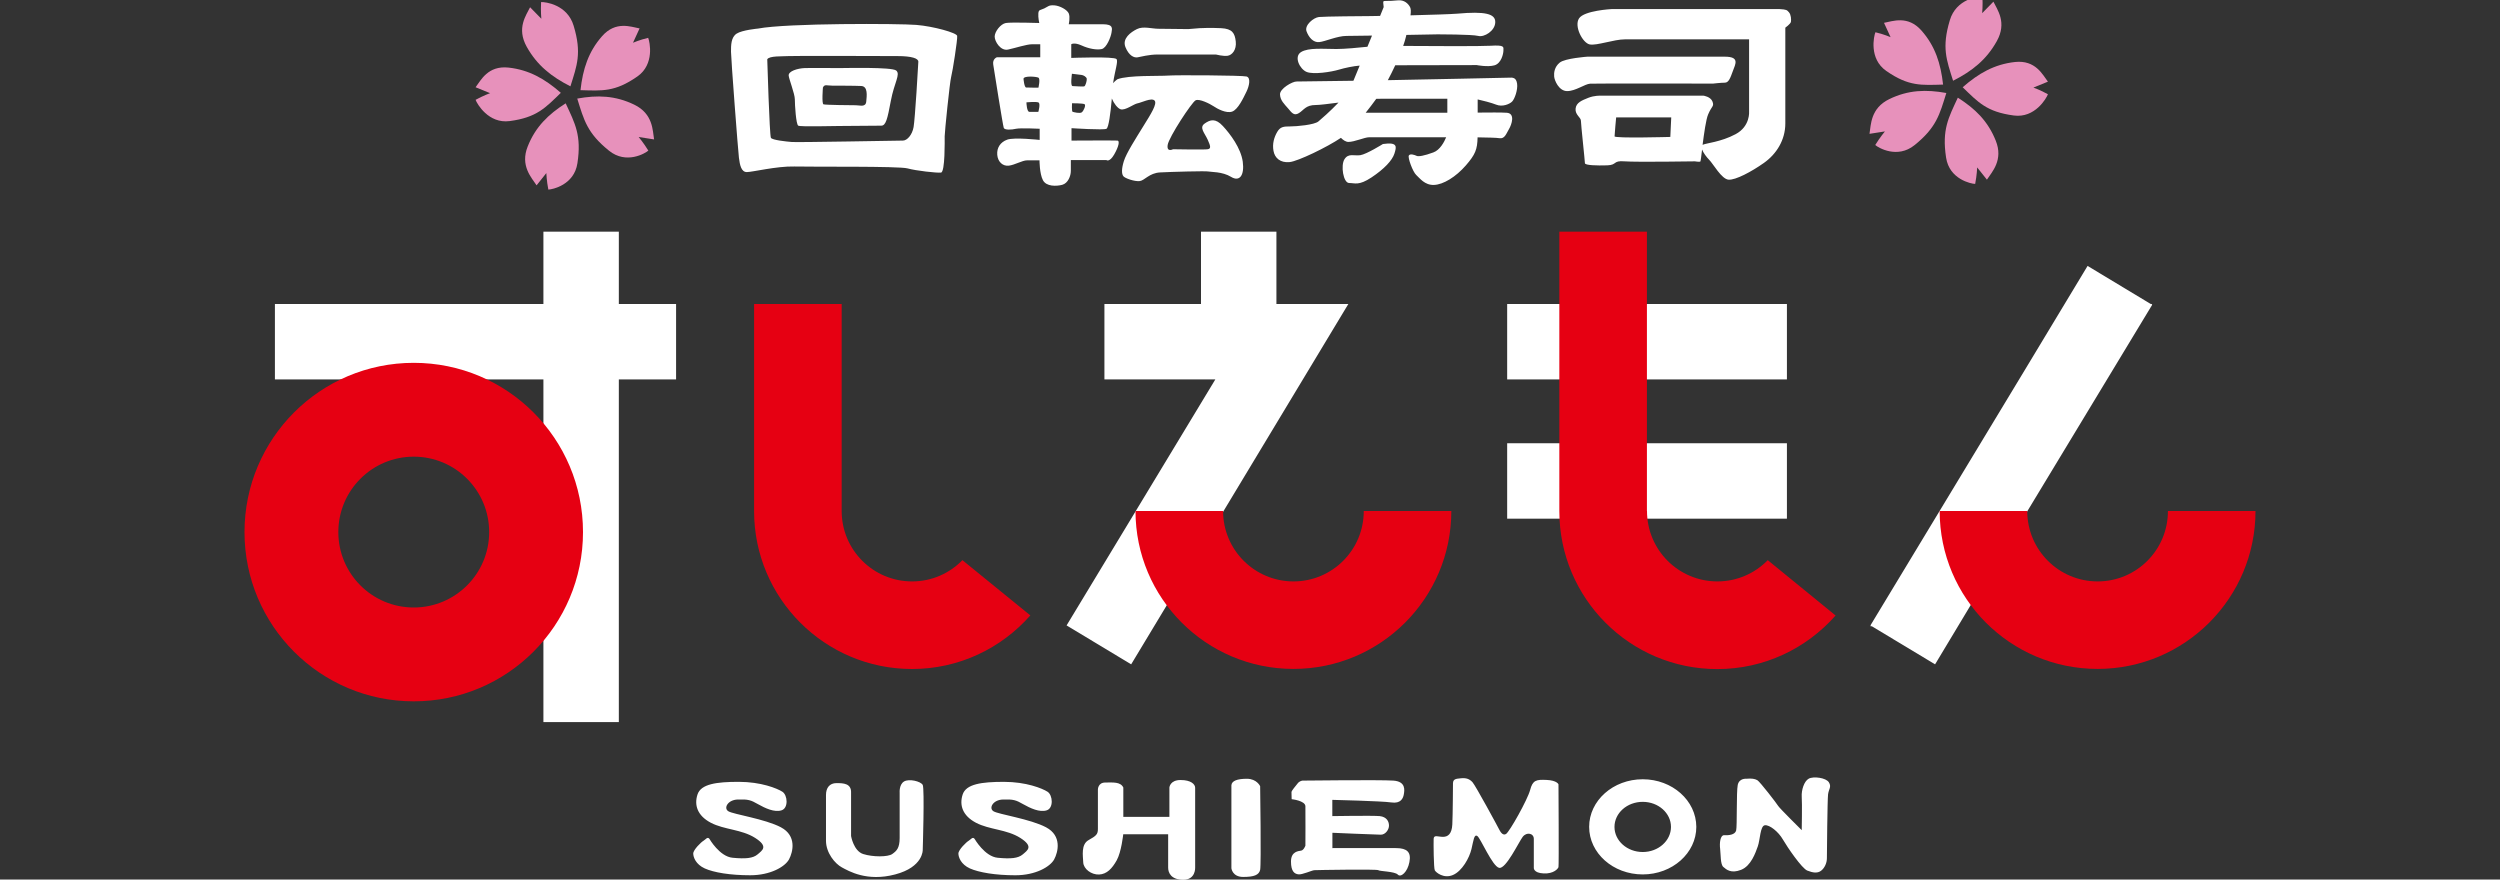
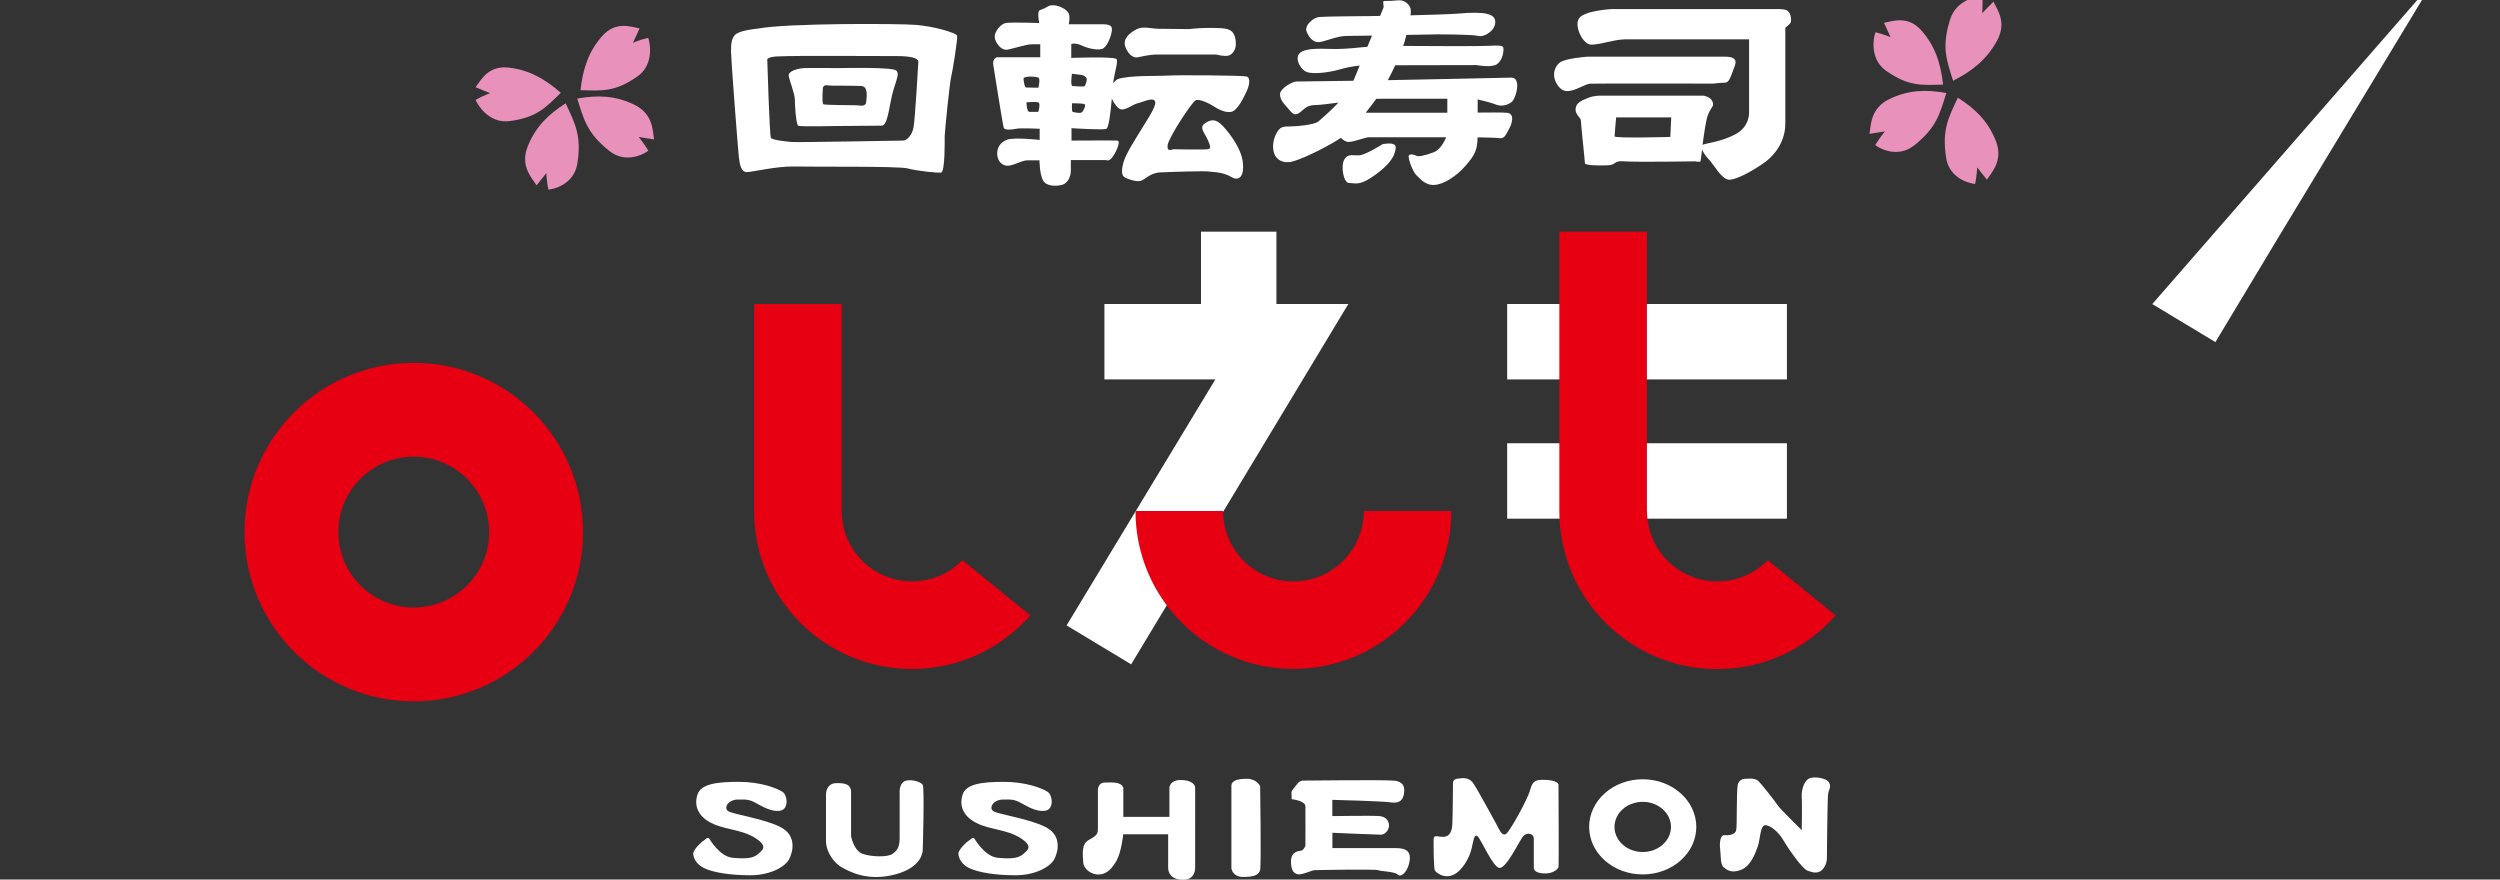
<svg xmlns="http://www.w3.org/2000/svg" enable-background="new 0 0 300 105.54" height="105.54" viewBox="0 0 300 105.54" width="300">
  <rect x="0" y="0" width="300" height="105.54" fill="#333333" stroke="none" />
  <g fill="#e791bb">
    <path d="m78.49 16.73c-.18-1.07-.11-3.07-2.38-4.17s-4.42-1.17-6.84-.73c.8 2.56 1.17 4.13 3.82 6.26 2.06 1.66 4.35.31 4.71-.02-.57-.93-1.16-1.63-1.16-1.63z" />
    <path d="m57.07 10.47c.64-.84 1.48-2.62 3.95-2.36 2.47.27 4.37 1.36 6.28 3.03-1.85 1.79-2.88 2.96-6.14 3.39-2.54.34-3.92-2.08-4.09-2.55.92-.51 1.74-.8 1.74-.8z" />
    <path d="m76.75 3.41c-1.04-.19-2.86-.93-4.5.93s-2.31 3.95-2.59 6.48c2.58.07 4.13.24 6.82-1.64 2.1-1.46 1.49-4.18 1.3-4.64-1.02.24-1.82.59-1.82.59z" />
-     <path d="m63.61.87c-.46.96-1.66 2.5-.4 4.75 1.25 2.24 2.99 3.6 5.24 4.74.79-2.52 1.38-3.97.39-7.26-.76-2.57-3.43-2.88-3.91-2.85-.06 1.09.03 2 .03 2z" />
    <path d="m64.39 22.24c-.6-.92-2-2.35-1.06-4.68.93-2.34 2.47-3.84 4.55-5.16 1.13 2.43 1.92 3.84 1.41 7.19-.39 2.61-3.01 3.15-3.49 3.16-.21-1.07-.24-1.98-.24-1.98z" />
    <path d="m224.34 16.06c.18-1.07.11-3.07 2.38-4.17s4.42-1.17 6.84-.73c-.8 2.56-1.17 4.13-3.82 6.26-2.06 1.66-4.35.31-4.71-.02.57-.93 1.16-1.63 1.16-1.63z" />
-     <path d="m245.75 9.8c-.64-.84-1.48-2.62-3.95-2.36-2.47.27-4.37 1.36-6.28 3.03 1.85 1.79 2.88 2.96 6.14 3.39 2.54.34 3.92-2.08 4.09-2.55-.91-.51-1.74-.8-1.74-.8z" />
    <path d="m226.08 2.74c1.04-.19 2.86-.93 4.5.93s2.31 3.95 2.59 6.48c-2.58.07-4.13.24-6.82-1.64-2.1-1.46-1.49-4.18-1.3-4.64 1.02.24 1.82.59 1.82.59z" />
    <path d="m239.21.2c.46.96 1.66 2.5.4 4.75-1.25 2.24-2.99 3.6-5.24 4.74-.79-2.52-1.38-3.97-.39-7.26.76-2.57 3.43-2.88 3.91-2.85.06 1.09-.03 2-.03 2z" />
    <path d="m238.43 21.56c.6-.92 2-2.35 1.06-4.68-.93-2.34-2.47-3.84-4.55-5.16-1.13 2.43-1.92 3.84-1.41 7.19.39 2.61 3.01 3.15 3.49 3.16.21-1.07.24-1.98.24-1.98z" />
  </g>
  <g fill="#fff">
    <path d="m180.86 45.53h33.57v-9.05h-33.57zm0 16.71h33.57v-9.05h-33.57z" />
-     <path d="m81.13 36.48h-6.87v-8.68h-9.05v8.68h-32.22v9.05h32.22v41.12h9.05v-41.12h6.87z" />
-     <path d="m258.21 36.56.05-.08h-.17l-7.58-4.57-7.55 12.52-18.51 30.62.05.02-.05.08h.17l7.59 4.57 7.54-12.54 18.51-30.6z" />
+     <path d="m258.21 36.56.05-.08h-.17h.17l7.59 4.57 7.54-12.54 18.51-30.6z" />
    <path d="m153.17 36.48v-8.68h-9.05v8.68h-11.59v9.05h13.31l-17.85 29.52 7.75 4.67 26.06-43.24z" />
  </g>
  <g fill="#e60012">
    <path d="m49.65 43.54c-11.21 0-20.31 9.09-20.31 20.31s9.1 20.31 20.31 20.31c11.22 0 20.31-9.1 20.31-20.31 0-11.22-9.09-20.31-20.31-20.31m0 29.36c-5 0-9.05-4.05-9.05-9.05s4.05-9.05 9.05-9.05 9.05 4.05 9.05 9.05-4.06 9.05-9.05 9.05" />
    <path d="m155.22 69.77c-4.67 0-8.45-3.78-8.45-8.45h-10.51c0 10.47 8.49 18.95 18.95 18.95 10.47 0 18.95-8.49 18.95-18.95h-10.51c.01 4.67-3.78 8.45-8.43 8.45" />
-     <path d="m251.72 69.77c-4.67 0-8.45-3.78-8.45-8.45h-10.51c0 10.47 8.49 18.95 18.95 18.95s18.95-8.49 18.95-18.95h-10.51c.01 4.67-3.77 8.45-8.43 8.45" />
    <path d="m212.13 67.22c-1.54 1.58-3.68 2.55-6.04 2.55-4.67 0-8.45-3.78-8.45-8.45h-.01v-33.52h-10.51v33.54c0 10.47 8.49 18.95 18.95 18.95 5.66 0 10.72-2.49 14.2-6.43z" />
    <path d="m115.49 67.22c-1.54 1.58-3.68 2.55-6.04 2.55-4.67 0-8.45-3.78-8.45-8.45v-24.84h-10.51v24.85c0 10.47 8.49 18.95 18.95 18.95 5.66 0 10.72-2.49 14.2-6.43z" />
  </g>
  <path d="m100.71 8.17c-.82 0-3.31-.03-4.17 0-.85.04-1.93.37-1.9.89.02.39.74 2.2.74 2.86s.14 3.01.41 3.16c.26.15 4.13.04 4.87.04s4.54-.04 5.09-.04.74-.78 1.15-2.98 1.19-3.19.64-3.64c-.55-.43-6.01-.29-6.83-.29m3.24 4.02c-.07.71-.74.44-1.26.44s-3.64-.03-3.87-.11c-.23-.07-.07-2.01-.07-2.01.19-.44.48-.23 1.15-.23s2.64 0 3.46.04c.8.05.66 1.16.59 1.87m6.02-9.2c-2.06-.17-15.5-.23-19.01.44 0 0-1.9.17-2.57.61s-.67 1.39-.67 2.17.84 11.82.95 12.71.28 1.73.95 1.73 3.57-.72 5.69-.67c2.12.06 12.6-.06 13.6.23 1.01.28 3.52.56 4.01.5.5-.06.44-3.85.44-4.35s.61-6.52.78-7.14.78-4.51.72-4.91c-.04-.37-2.83-1.15-4.89-1.32m-.34 12.26c-.17.95-.78 1.62-1.28 1.62s-12.6.23-13.33.17c-.72-.06-2.34-.23-2.51-.5-.17-.28-.44-9.42-.44-9.42.23-.44 1.84-.34 2.57-.39s11.32 0 13.05 0 2.51.28 2.51.67c-.01.39-.4 6.91-.57 7.85m39.96-6.07c-.52-.14-8.48-.19-9.44-.11s-4.76-.07-6.06.44c0 0-.27.18-.52.47.23-1.57.63-2.61.41-2.89-.27-.34-5.43-.14-5.43-.14v-1.64s.34-.26 1.23.14c.89.41 1.82.56 2.41.44.6-.11 1.12-1.49 1.19-1.97s.26-1.01-1.04-1.01h-4.09s.19-.85 0-1.3c-.19-.44-1.08-.93-1.75-.97s-.71.14-1.19.37-.67.11-.71.6.11 1.15.11 1.15-3.38-.11-4.01 0-1.34 1.04-1.34 1.63.71 1.75 1.6 1.56 2.23-.64 2.9-.64h.97v1.56h-5.2s-.56.19-.44.89c.11.71 1.15 7.28 1.26 7.58s.97.23 1.49.11c.52-.11 2.82 0 2.82 0v1.34s-3.08-.34-3.9-.03c-.82.3-1.26.97-1.19 1.82s.67 1.38 1.38 1.3 1.63-.64 2.2-.64h1.49s0 1.6.41 2.38 1.6.74 2.31.56c.71-.19 1.04-1.08 1.04-1.67v-1.3h4.27s.37.3.93-.67.67-1.63.41-1.67c-.26-.03-5.53 0-5.53 0v-1.49s3.9.26 4.2.07c.26-.16.48-1.82.64-3.63.25.6.68 1.16 1.04 1.29.56.19 1.6-.64 2.04-.71s1.67-.71 2.04-.34-.44 1.63-1.34 3.08c-.89 1.45-2.04 3.23-2.34 4.2s-.26 1.52-.07 1.79 1.38.67 1.97.6 1.15-.97 2.45-1.04 5.53-.19 5.8-.11c.26.07 1.67 0 2.71.64s1.63-.19 1.41-1.82c-.23-1.63-1.49-3.31-2.38-4.27-.89-.97-1.52-.78-2.2-.3-.67.48 0 1.12.37 1.93.37.82.41 1.08 0 1.15s-4.16 0-4.16 0-.78.41-.64-.52 2.9-5.13 3.35-5.35c.44-.23 1.71.41 2.16.71.44.3 1.52.89 2.23.64.71-.26 1.34-1.63 1.71-2.38.35-.71.54-1.68.02-1.83m-26.77.28c0-.39 1.53-.28 1.79-.14.25.14 0 1.2 0 1.2s-1.25 0-1.48-.02c-.23-.04-.31-1.04-.31-1.04m1.78 3.96s-.8.02-1.09 0-.34-1.01-.34-1.14c0 0 1.2-.11 1.45.02.26.14-.02 1.12-.02 1.12m5.21.06c-.23.17-.95-.02-1.09-.06-.14-.02-.08-1.03-.08-1.03s1.31 0 1.5.11c.2.11-.1.81-.33.98m.32-3.13c-.14.08-1.12-.02-1.42-.02s-.08-1.48-.08-1.48.92.11 1.14.14c.23.02.61.23.64.47.02.25-.15.81-.28.89m6.37-3.47c.41-.07 1.38-.34 2.41-.34h6.99s.89.23 1.42.15 1.08-.71.97-1.71-.41-1.53-1.75-1.6-2.45 0-2.6 0c-.14 0-1.34.11-1.34.11s-2.82-.04-3.6-.04-1.82-.34-2.57.04c-.74.37-1.79 1.12-1.38 2.16.42 1.04 1.04 1.3 1.45 1.23m43.05 5.68c.74.3 1.6-.07 1.9-.37s.71-1.41.6-2.16c-.11-.74-.52-.74-1.01-.71-.37.02-10.1.21-14.5.3.28-.53.59-1.14.89-1.79 4.03-.01 9.78-.02 9.78-.02s1.3.26 2.12.03 1.08-1.38 1.08-1.79.19-.67-1.56-.56c-1.14.07-6.75.05-10.47.02.14-.41.27-.81.35-1.17.02-.06.02-.1.03-.15 2.06-.04 3.76-.07 3.76-.07s4.16 0 4.87.19 2.01-.6 2.04-1.63c.04-1.04-1.22-1.34-4.57-1.04-.7.06-3.21.14-5.6.2.06-.47.05-.77-.05-.98-.23-.44-.71-.89-1.45-.82s-.97.07-1.42.07c-.44 0-.37 0-.3.74 0 0-.17.42-.43 1.06-.6.01-1.03.02-1.17.02-.71 0-5.53.04-6.17.11s-1.75.97-1.49 1.71c.27.74.82 1.38 1.53 1.3.71-.07 2.16-.74 3.27-.74.35 0 1.56-.02 3.06-.04-.18.43-.36.88-.55 1.34-1.03.11-2.73.27-3.73.27-1.52 0-3.35-.19-4.24.37s-.15 2.04.67 2.38 2.98 0 3.87-.27c.73-.22 1.76-.43 2.5-.49-.31.73-.56 1.37-.75 1.82-2.5.03-6.51.09-6.84.09-.48 0-2.01.85-1.97 1.56.03.71.52 1.15.97 1.67.44.52.71.93 1.3.56.6-.37.82-.97 2.01-.97.51 0 1.53-.14 2.74-.29-1.01 1.06-2.12 2.02-2.41 2.26-.48.41-2.6.6-3.39.6-.78 0-1.19.03-1.56.67s-.6 1.42-.44 2.27c.15.85.82 1.45 1.93 1.34 1.01-.1 4.5-1.79 6.16-2.91.27.27.59.49.9.49.74 0 1.93-.56 2.49-.56h9.24c-.22.53-.73 1.53-1.54 1.82-1.11.41-1.79.52-2.01.41-.23-.11-.78-.3-.93-.04s.48 1.97.89 2.34 1.01 1.23 2.12 1.19c1.12-.03 2.64-.97 3.83-2.34 1.13-1.3 1.38-1.91 1.41-3.37 1.13.02 2.3.04 2.61.1.64.11.82-.52 1.15-1.08.34-.56.78-1.9-.26-1.97-.56-.04-2.16-.04-3.49-.02v-1.58c.51.11 1.66.4 2.23.63m-5.87.97h-9.8c.47-.59.91-1.17 1.27-1.67.19-.01.36-.01.54-.01h7.99zm-7.73 3.75s-1.97 1.23-2.71 1.34-1.42-.27-1.9.48c-.48.74-.15 2.86.56 2.86s1.15.34 2.68-.67c1.52-1.01 2.49-2.04 2.75-2.86.25-.81.44-1.41-1.38-1.15m48.73-15.8c-.25-.28-.28-.34-1.12-.39h-20.18s-3.29.17-3.9 1.12.44 2.95 1.28 3.12 2.9-.61 4.24-.61h14.89v8.64s.17 1.79-1.62 2.74c-1.78.95-3.51 1.06-3.96 1.28.18-1.38.41-3.07.67-3.66.44-1.04.74-.93.52-1.53-.23-.6-1.08-.71-1.08-.71h-12.34s-.74-.04-1.49.26c-.74.3-1.45.56-1.52 1.3s.64 1.04.64 1.45.48 4.83.48 5.09 1.45.3 2.68.26c1.22-.04.64-.6 2.08-.48 1.45.11 8.44 0 8.44 0s.6.11.67 0c.02-.04.1-.64.19-1.42.15.4.54.92.84 1.22.5.5 1.5 2.34 2.34 2.4s2.74-.95 4.24-2.01 2.57-2.74 2.57-4.74v-11.49s.61-.44.67-.69c.05-.26.02-.87-.23-1.15m-14.24 14.95s-6.69.19-6.69-.07.19-2.27.19-2.27h6.61zm5.13-6.4s.93-.11 1.41-.11.67-.6.97-1.41c.3-.82.85-1.71-.97-1.71h-16.5s-2.68.19-3.31.71c-.64.52-.71 1.22-.67 1.67.03.45.56 1.75 1.56 1.75 1.01 0 2.12-.85 2.75-.89s14.76-.01 14.76-.01" fill="#fff" />
  <path d="m93.72 99.28c-1.9-1.01-5.73-1.56-6.32-1.93-.6-.37-.07-1.38 1.15-1.41 1.23-.04 1.56.07 2.41.56.85.48 1.97 1.01 2.82.74.85-.26.74-1.82.11-2.23-.64-.41-2.57-1.19-5.24-1.19-2.68 0-4.54.26-4.95 1.52s-.03 2.53 1.6 3.39c1.63.85 3.68.78 5.32 1.82 1.63 1.04.85 1.49.3 1.97-.56.48-1.45.56-3.01.41-1.56-.14-2.78-2.27-2.78-2.27-.23-.3-.44.07-.71.23-.27.15-1.23 1.08-1.23 1.53 0 .44.3 1.3 1.38 1.79s3.05.82 5.46.82 4.16-1.01 4.65-1.9c.49-.91.94-2.84-.96-3.85m31.82 0c-1.9-1.01-5.73-1.56-6.32-1.93-.6-.37-.07-1.38 1.15-1.41 1.23-.04 1.56.07 2.41.56.85.48 1.97 1.01 2.82.74.85-.26.74-1.82.11-2.23-.64-.41-2.57-1.19-5.24-1.19-2.68 0-4.54.26-4.95 1.52s-.03 2.53 1.6 3.39c1.63.85 3.68.78 5.32 1.82 1.63 1.04.85 1.49.3 1.97-.56.48-1.45.56-3.01.41-1.56-.14-2.78-2.27-2.78-2.27-.23-.3-.44.07-.71.23-.27.15-1.23 1.08-1.23 1.53 0 .44.3 1.3 1.38 1.79 1.08.48 3.05.82 5.46.82s4.16-1.01 4.65-1.9c.49-.91.94-2.84-.96-3.85m-17.06-5.5c-.6.37-.52 1.34-.52 1.34v5.43c0 1.23-.37 1.56-.89 1.93s-2.34.37-3.49 0-1.45-2.16-1.45-2.16v-5.2c.04-1.12-.93-1.15-1.75-1.15s-1.26.56-1.26 1.42v5.5c0 1.45 1.08 2.75 1.9 3.19s3.01 1.75 6.4.85c3.39-.89 3.31-2.94 3.31-2.94s.23-7.36 0-7.8c-.24-.44-1.66-.78-2.25-.41m34.94.75c0-.41-.48-.93-1.75-.93s-1.34.89-1.34.89v3.53h-5.53v-3.52c-.34-.71-1.26-.6-2.16-.6s-.89.85-.89.85v4.72c0 .64-.19.82-1.12 1.34s-.67 1.9-.64 2.68c.04.78.97 1.49 1.9 1.45s1.56-.71 2.12-1.71c.56-1.01.78-3.12.78-3.12h5.39v4.01c0 .6.34 1.45 1.82 1.45 1.49 0 1.42-1.45 1.42-1.45zm6.21-1.08c-1.19 0-1.82.26-1.86.78v9.96s.11 1.04 1.41 1.04 1.9-.23 2.04-.85c.14-.64 0-10.04 0-10.04s-.4-.89-1.59-.89m17.96 8.32c-1.2-.02-7.7 0-7.7 0v-1.84s5.29.23 5.82.23.97-.59.97-1.09-.28-1.05-1.11-1.14c-.84-.08-5.69 0-5.69 0v-1.95s5.94.14 7.08.31 1.42-.5 1.5-.97.28-1.54-1.25-1.65c-1.54-.11-10.9 0-10.9 0s-.36.02-.61.36-.72.84-.72 1.03.02.84.02.84 1.62.17 1.65.84c.02.67 0 4.74 0 4.74s-.19.53-.5.59-1.23.08-1.23 1.31c0 1.22.44 1.48.89 1.54s1.59-.47 1.9-.5c.31-.02 7.55-.14 7.69 0s1.98.14 2.34.53 1.17-.31 1.39-1.5c.25-1.24-.34-1.66-1.54-1.68m18.01-8.18c-1.25-.06-1.67.02-1.98 1.2-.31 1.17-2.48 5.04-2.9 5.29s-.72-.36-.84-.59c-.11-.23-2.82-5.24-3.18-5.63s-.76-.53-1.37-.47-.95.08-.97.59c0 0-.02 3.82-.08 4.96s-.53 1.48-1.12 1.48-1.09-.28-1.12.23c-.02.5 0 3.54.14 3.79s1.06 1.03 2.17.56 1.98-2.06 2.23-3.12.31-1.81.7-1.56 1.81 3.65 2.62 3.82 2.34-3.07 2.82-3.71 1.34-.44 1.34.23v3.48s-.06.61 1.17.67c1.22.06 1.73-.56 1.79-.76.06-.19 0-9.93 0-9.93s-.16-.47-1.42-.53m11.53-.08c-3.55 0-6.43 2.56-6.43 5.71s2.87 5.71 6.43 5.71c3.55 0 6.43-2.56 6.43-5.71-.01-3.15-2.88-5.71-6.43-5.71m0 8.73c-1.87 0-3.39-1.35-3.39-3.01s1.51-3.01 3.39-3.01 3.39 1.35 3.39 3.01-1.52 3.01-3.39 3.01m22.34-8.36c-.34-.56-1.87-.75-2.42-.44-.56.31-.89 1.37-.84 2.17.06.81 0 4.01 0 4.01s-2.68-2.65-2.82-2.9-2.2-2.93-2.51-3.1-.67-.23-1.34-.17c0 0-.84-.08-1.01.75-.17.84-.06 4.93-.19 5.46-.14.53-.92.59-1.42.56-.5-.02-.59.97-.5 1.65.08.67.02 1.87.39 2.17.36.31.92.81 2.12.34s1.73-2.04 2.01-2.82.28-2.45.84-2.53 1.64.78 2.17 1.71c.53.92 2.28 3.48 2.93 3.73.64.25 1.2.36 1.65.02.44-.34.7-.95.7-1.5s.06-7.02.14-7.67c.08-.64.44-.89.1-1.44" fill="#fff" />
</svg>